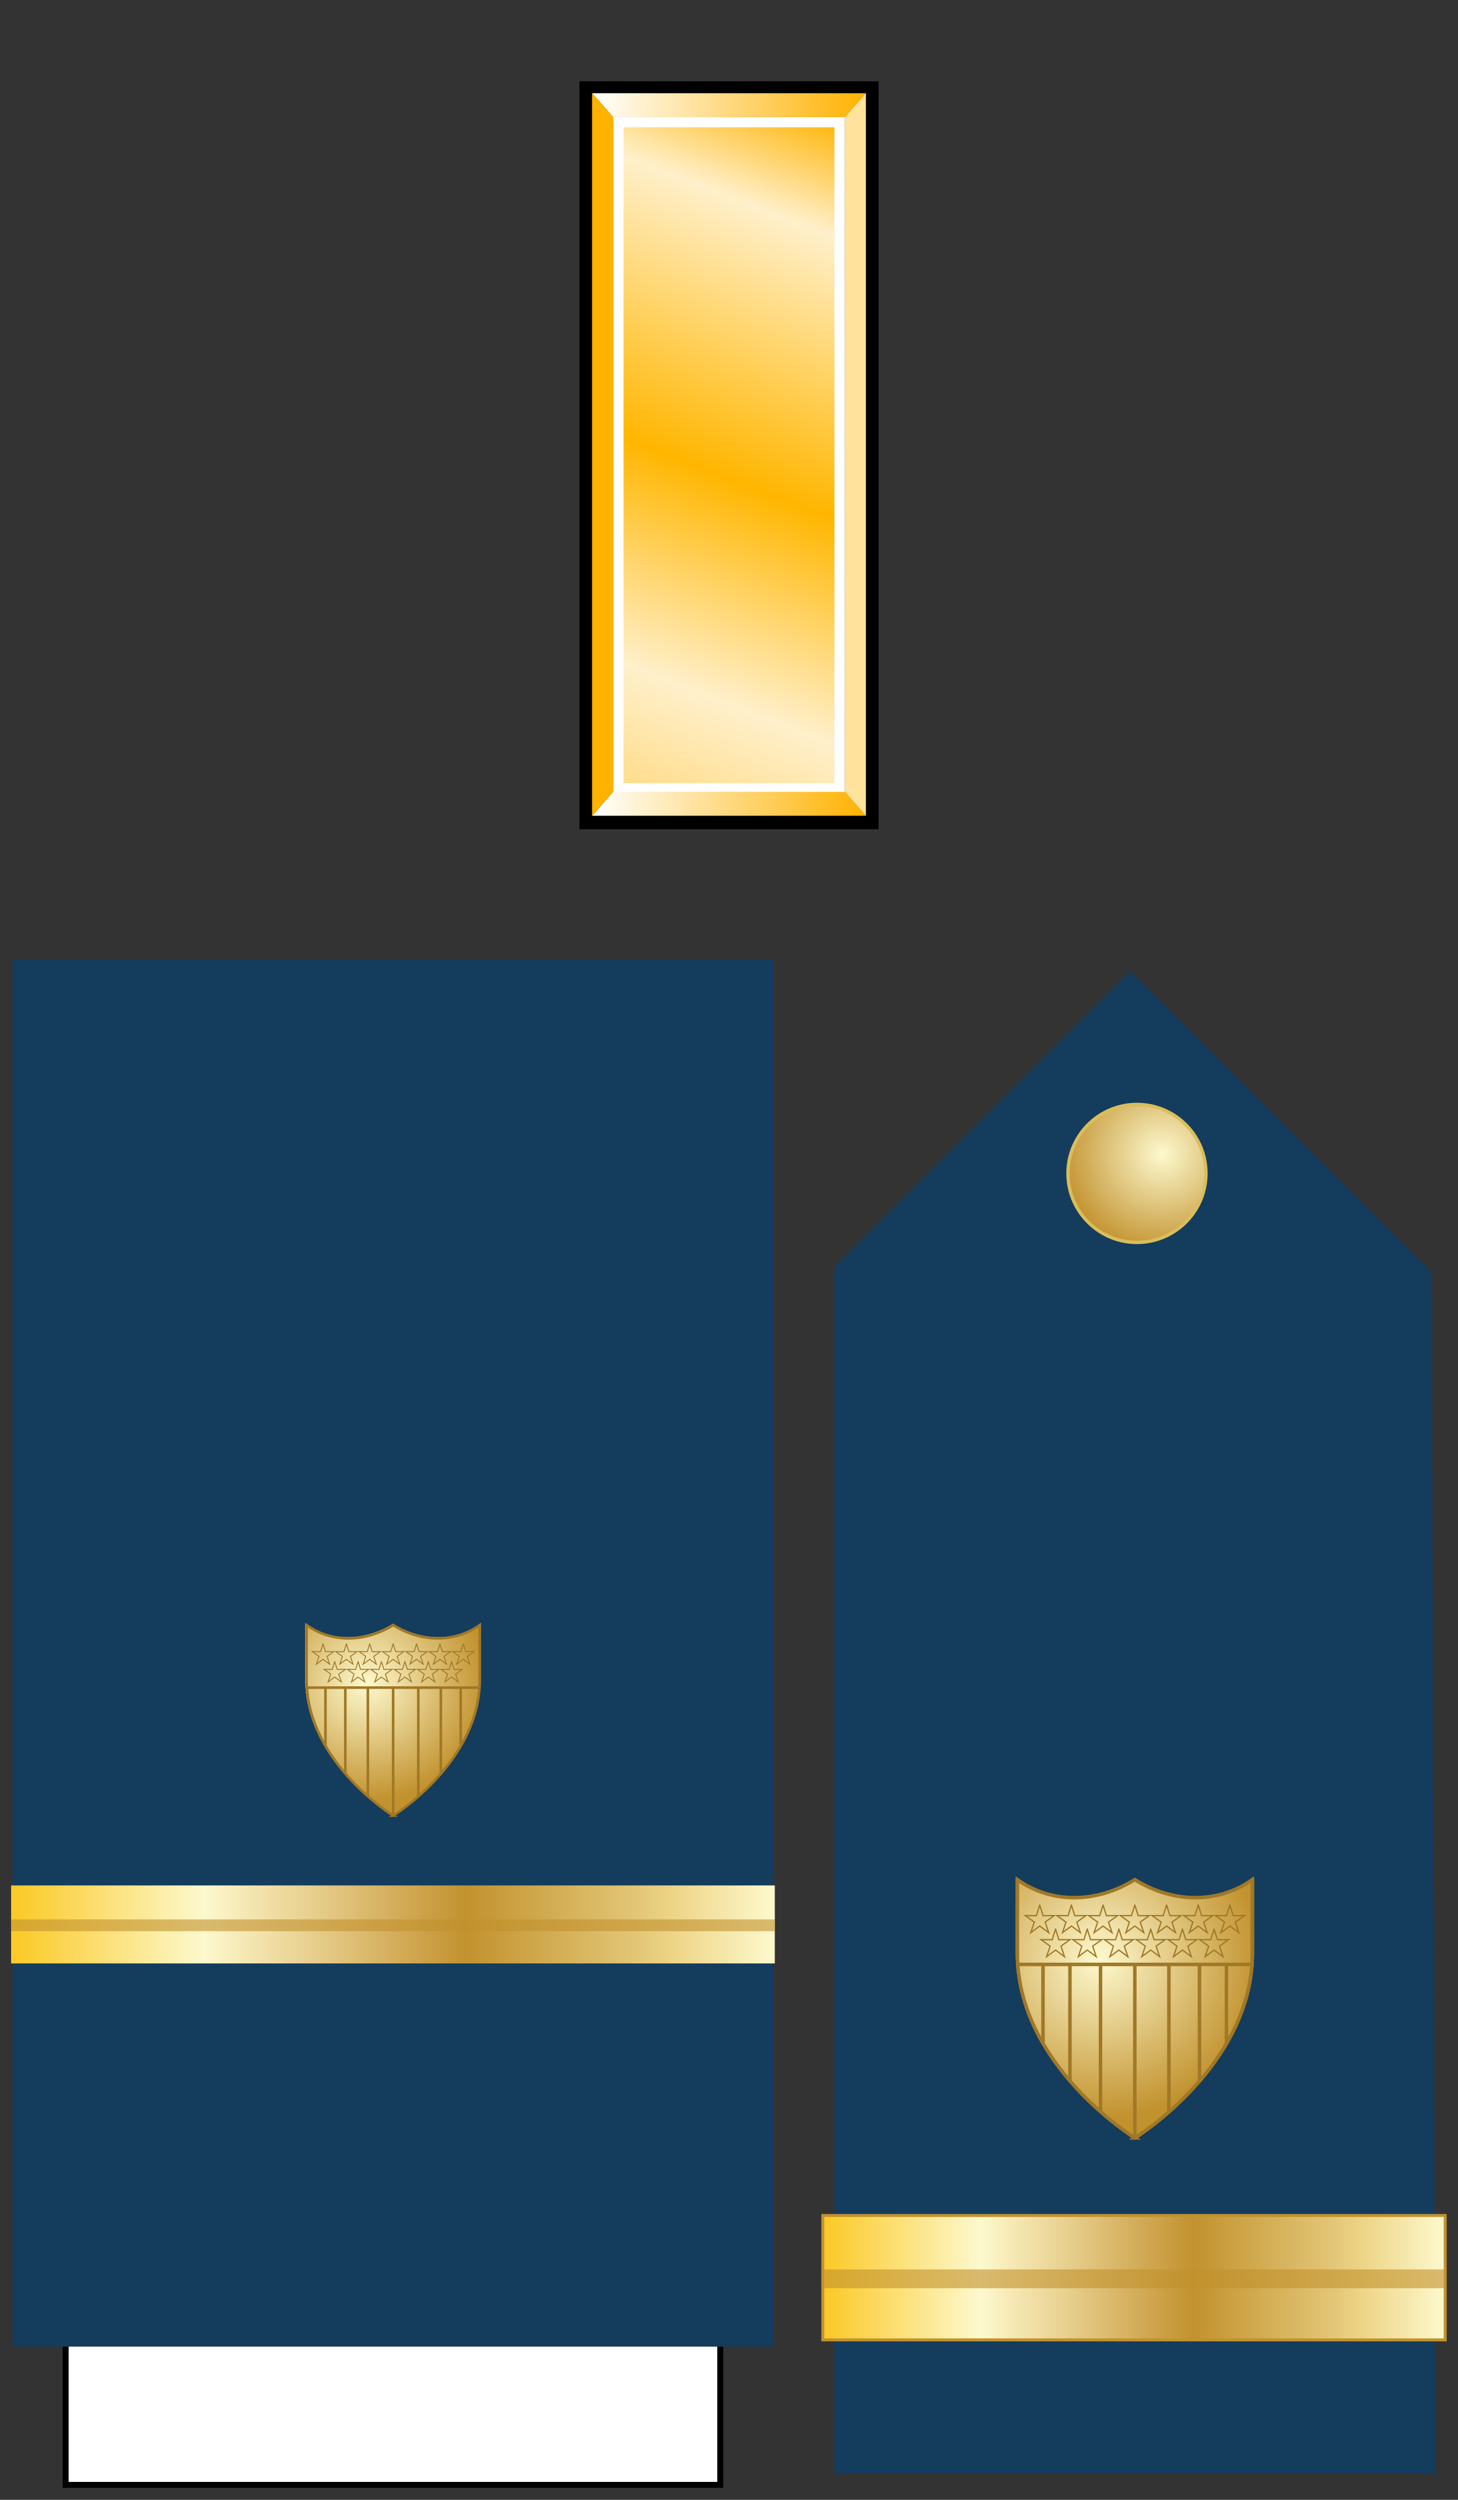
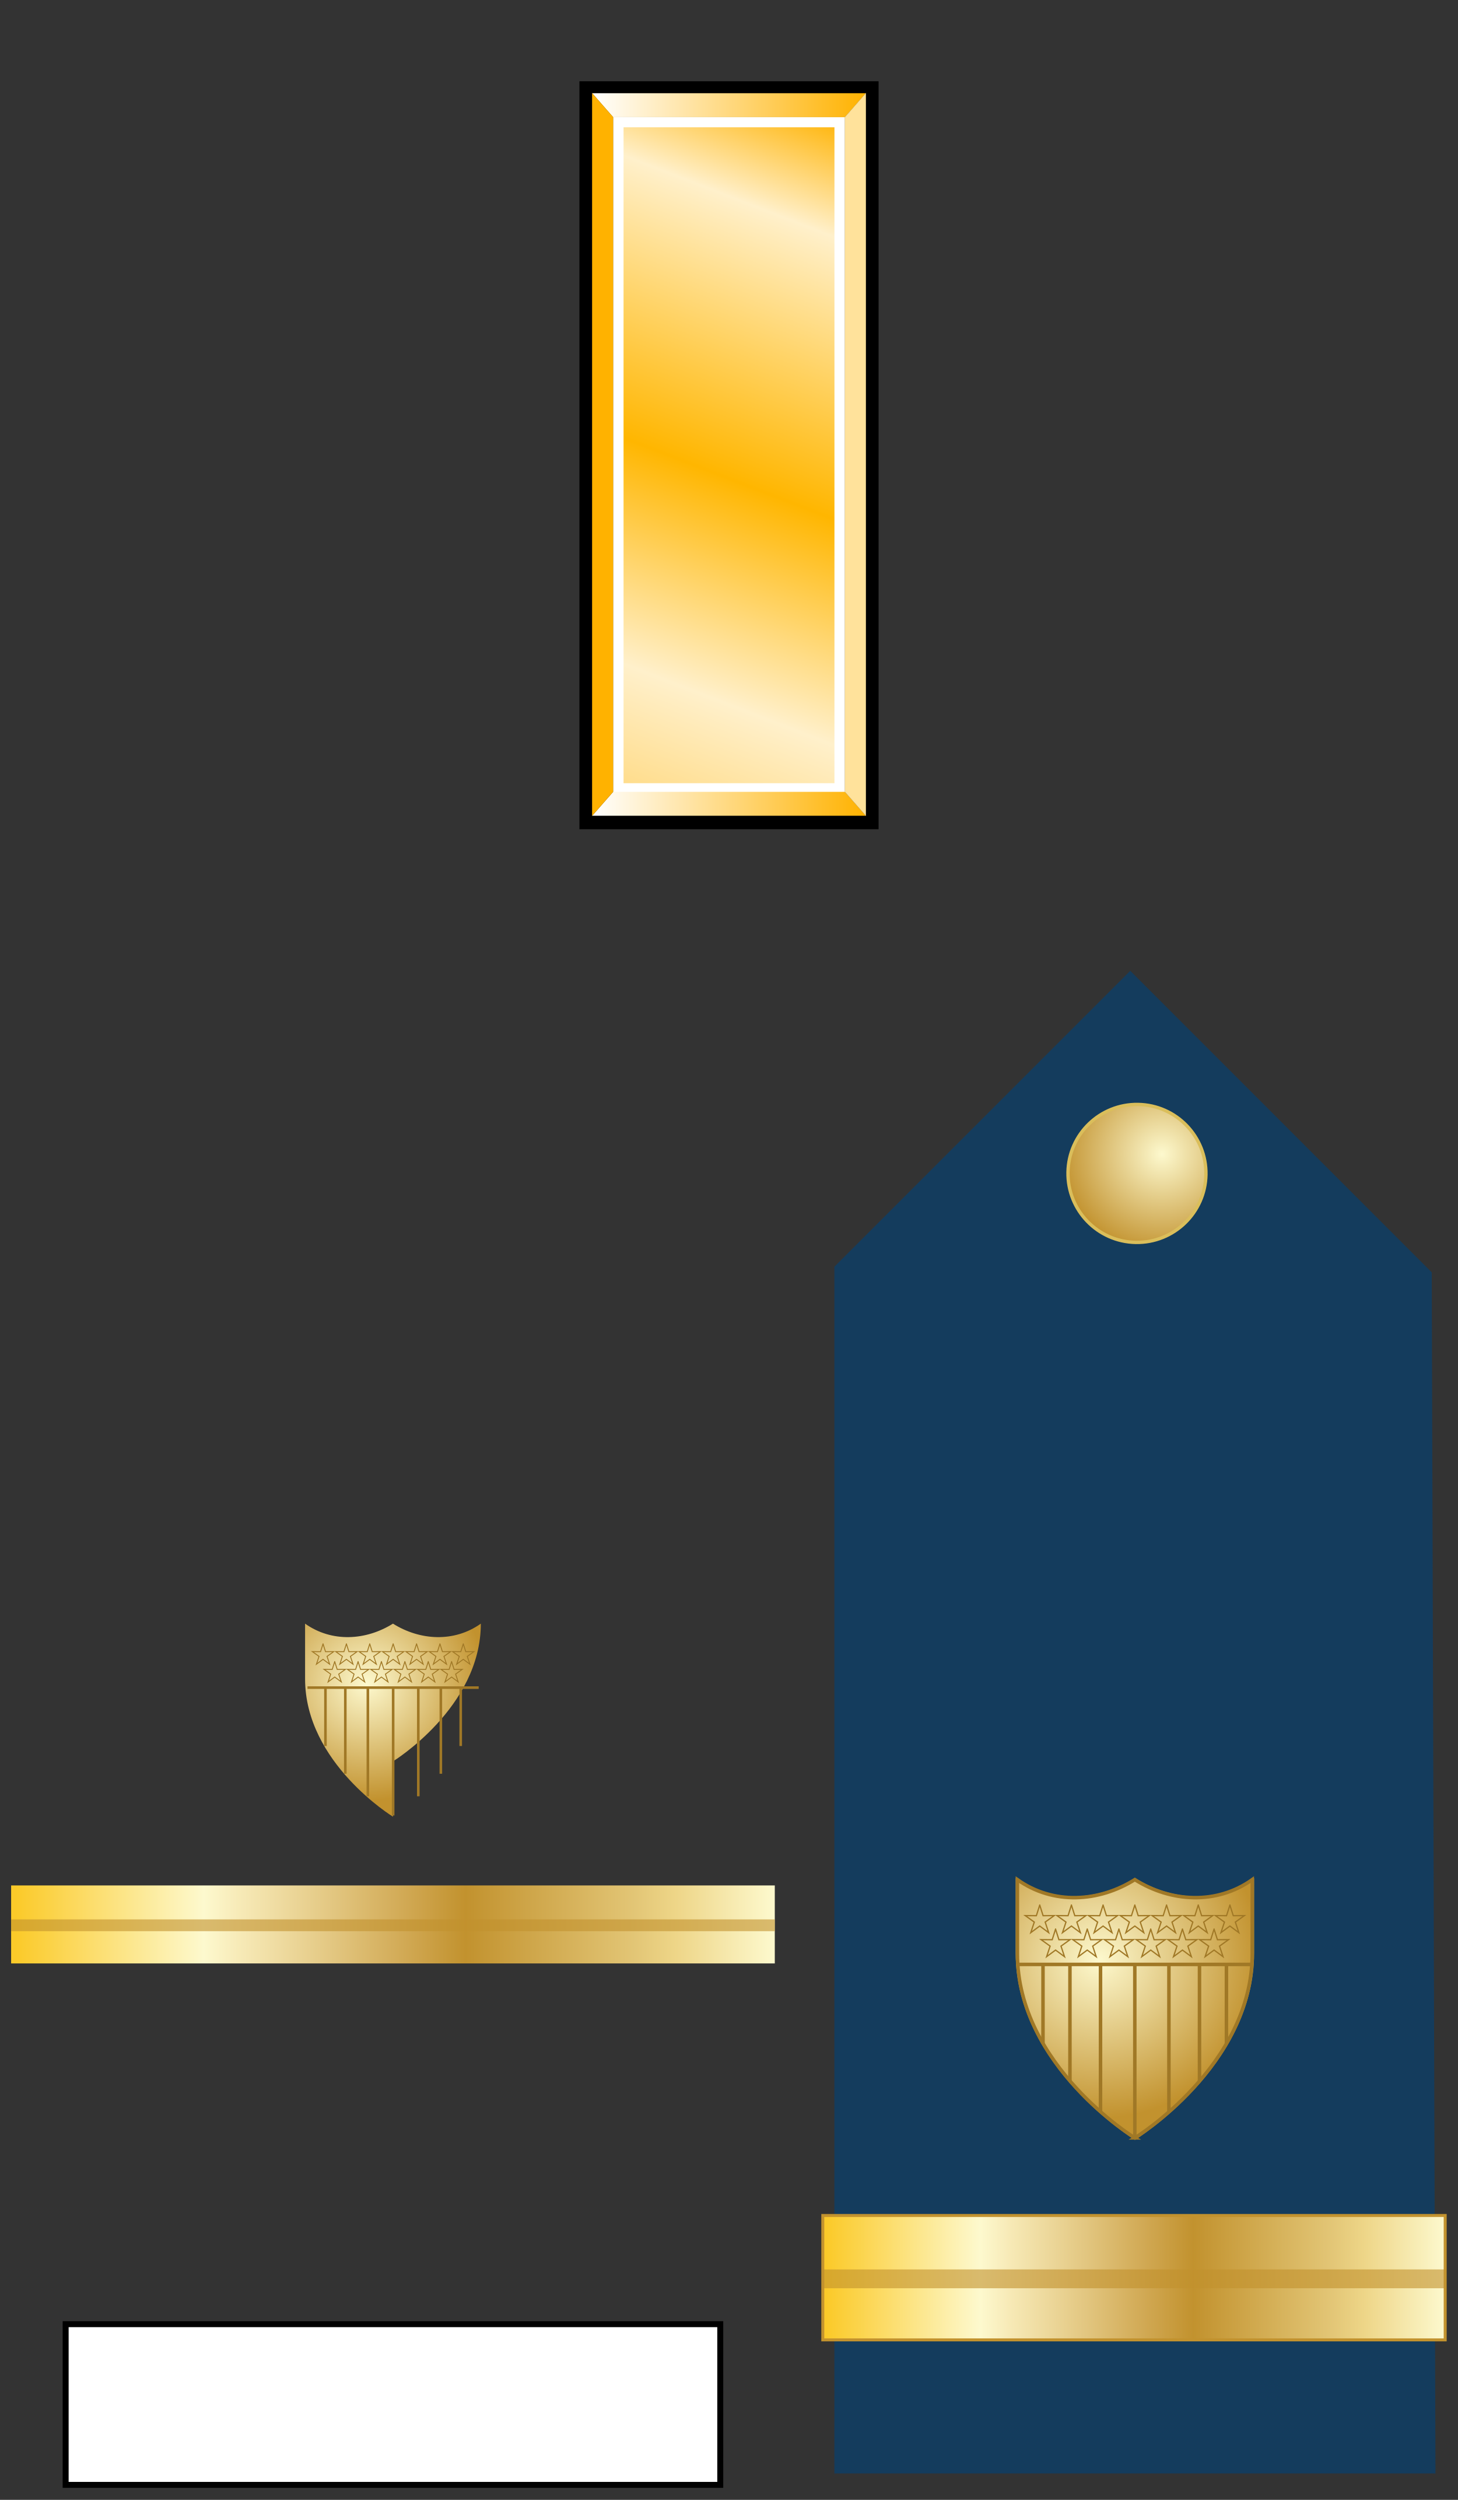
<svg xmlns="http://www.w3.org/2000/svg" xmlns:ns1="http://www.inkscape.org/namespaces/inkscape" xmlns:ns2="http://sodipodi.sourceforge.net/DTD/sodipodi-0.dtd" xmlns:ns3="http://ns.adobe.com/AdobeSVGViewerExtensions/3.0/" xmlns:xlink="http://www.w3.org/1999/xlink" version="1.1" width="245" height="420" id="svg2" ns1:version="0.48.4 r9939" ns2:docname="USCG_O1_insignia.svg">
  <rect width="100%" height="100%" fill="#333333" stroke="none" />
  <ns2:namedview pagecolor="#ffffff" bordercolor="#666666" borderopacity="1" objecttolerance="10" gridtolerance="10" guidetolerance="10" ns1:pageopacity="0" ns1:pageshadow="2" ns1:window-width="1920" ns1:window-height="1096" id="namedview96" showgrid="false" ns1:zoom="1.2856627" ns1:cx="155.89405" ns1:cy="217.12747" ns1:window-x="-8" ns1:window-y="-8" ns1:window-maximized="1" ns1:current-layer="svg2" />
  <defs id="defs4">
    <linearGradient id="linearGradient14224-31">
      <stop id="stop14226-72" style="stop-color:#fdf9ce;stop-opacity:1" offset="0" />
      <stop id="stop14228-0" style="stop-color:#c2922e;stop-opacity:1" offset="1" />
    </linearGradient>
    <linearGradient x1="-123.095" y1="-29.64" x2="4.731" y2="-29.64" id="SVGID_1_" gradientUnits="userSpaceOnUse" gradientTransform="matrix(1,0,0,-1,123.345,132.32)">
      <stop id="stop4274" style="stop-color:#fbca29;stop-opacity:1" offset="0.006" />
      <stop id="stop4276" style="stop-color:#fdf9ce;stop-opacity:1" offset="0.253" />
      <stop id="stop4278" style="stop-color:#f7eab7;stop-opacity:1" offset="0.299" />
      <stop id="stop4280" style="stop-color:#e8d08f;stop-opacity:1" offset="0.39" />
      <stop id="stop4282" style="stop-color:#d1a954;stop-opacity:1" offset="0.516" />
      <stop id="stop4284" style="stop-color:#c2922e;stop-opacity:1" offset="0.595" />
      <stop id="stop4286" style="stop-color:#e2c575;stop-opacity:1" offset="0.814" />
      <stop id="stop4288" style="stop-color:#eed688;stop-opacity:1" offset="0.871" />
      <stop id="stop4290" style="stop-color:#fdf9ce;stop-opacity:1" offset="1" />
      <ns3:midPointStop offset="0.006" style="stop-color:#FBCA29" />
      <ns3:midPointStop offset="0.5" style="stop-color:#FBCA29" />
      <ns3:midPointStop offset="0.253" style="stop-color:#FDF9CE" />
      <ns3:midPointStop offset="0.5" style="stop-color:#FDF9CE" />
      <ns3:midPointStop offset="0.299" style="stop-color:#F7EAB7" />
      <ns3:midPointStop offset="0.5" style="stop-color:#F7EAB7" />
      <ns3:midPointStop offset="0.39" style="stop-color:#E8D08F" />
      <ns3:midPointStop offset="0.5" style="stop-color:#E8D08F" />
      <ns3:midPointStop offset="0.516" style="stop-color:#D1A954" />
      <ns3:midPointStop offset="0.5" style="stop-color:#D1A954" />
      <ns3:midPointStop offset="0.596" style="stop-color:#C2922E" />
      <ns3:midPointStop offset="0.5" style="stop-color:#C2922E" />
      <ns3:midPointStop offset="0.814" style="stop-color:#E2C575" />
      <ns3:midPointStop offset="0.5" style="stop-color:#E2C575" />
      <ns3:midPointStop offset="0.871" style="stop-color:#EED688" />
      <ns3:midPointStop offset="0.5" style="stop-color:#EED688" />
      <ns3:midPointStop offset="1" style="stop-color:#FDF9CE" />
    </linearGradient>
    <linearGradient x1="-123.345" y1="-35.376" x2="4.481" y2="-35.376" id="linearGradient3577" xlink:href="#SVGID_37_" gradientUnits="userSpaceOnUse" gradientTransform="matrix(1,0,0,-1,123.345,132.32)" />
    <linearGradient id="linearGradient18015-5">
      <stop id="stop18017-6-8" style="stop-color:#ffb200;stop-opacity:1" offset="0" />
      <stop id="stop18019-8" style="stop-color:#ffffff;stop-opacity:1" offset="1" />
    </linearGradient>
    <linearGradient id="linearGradient15380-6-2">
      <stop id="stop15382-8-32" style="stop-color:#ffb200;stop-opacity:1" offset="0" />
      <stop id="stop15388-8-1" style="stop-color:#fff0cb;stop-opacity:1" offset="0.12" />
      <stop id="stop17140-5-22" style="stop-color:#ffb600;stop-opacity:1" offset="0.398" />
      <stop id="stop15390-1" style="stop-color:#fff0cb;stop-opacity:1" offset="0.62" />
      <stop id="stop15384-6" style="stop-color:#ffb200;stop-opacity:1" offset="1" />
    </linearGradient>
    <linearGradient x1="22.5" y1="1028.583" x2="251.783" y2="436.698" id="linearGradient3097" xlink:href="#linearGradient15380-6-2" gradientUnits="userSpaceOnUse" />
    <linearGradient x1="8.5" y1="569.362" x2="191.5" y2="569.362" id="linearGradient3099" xlink:href="#linearGradient18015-5" gradientUnits="userSpaceOnUse" />
    <linearGradient x1="8.5" y1="1036.362" x2="191.5" y2="1036.362" id="linearGradient3101" xlink:href="#linearGradient18015-5" gradientUnits="userSpaceOnUse" />
    <radialGradient cx="184.052" cy="205.958" r="23.751" fx="184.052" fy="205.958" id="radialGradient5028" xlink:href="#linearGradient14224-31" gradientUnits="userSpaceOnUse" gradientTransform="matrix(0.014,1.119,-1.154,0.014,418.433,120.486)" />
    <radialGradient cx="184.052" cy="205.958" r="23.751" fx="184.052" fy="205.958" id="radialGradient5030" xlink:href="#linearGradient14224-31" gradientUnits="userSpaceOnUse" gradientTransform="matrix(0.014,1.119,-1.154,0.014,418.433,120.486)" />
    <radialGradient cx="31.496" cy="36.151" r="36.111" fx="31.496" fy="36.151" id="radialGradient3085" xlink:href="#linearGradient14224-31" gradientUnits="userSpaceOnUse" gradientTransform="matrix(-0.005,0.47,-0.477,-0.005,212.644,179.264)" />
    <linearGradient x1="-123.095" y1="-29.64" x2="4.731" y2="-29.64" id="linearGradient3092" xlink:href="#SVGID_1_" gradientUnits="userSpaceOnUse" gradientTransform="matrix(0.818,0,0,-1.595,238.975,335.394)" />
    <radialGradient cx="184.052" cy="205.958" r="23.751" fx="184.052" fy="205.958" id="radialGradient3093" xlink:href="#linearGradient14224-31" gradientUnits="userSpaceOnUse" gradientTransform="matrix(0.014,1.119,-1.154,0.014,418.433,120.486)" />
    <radialGradient cx="184.052" cy="205.958" r="23.751" fx="184.052" fy="205.958" id="radialGradient3098" xlink:href="#linearGradient14224-31" gradientUnits="userSpaceOnUse" gradientTransform="matrix(0.01,0.825,-0.85,0.01,234.851,129.02)" />
    <radialGradient cx="31.496" cy="36.151" r="36.111" fx="31.496" fy="36.151" id="radialGradient3126" xlink:href="#linearGradient14224-31" gradientUnits="userSpaceOnUse" gradientTransform="matrix(-0.005,0.47,-0.477,-0.005,212.644,179.264)" />
    <radialGradient cx="184.052" cy="205.958" r="23.751" fx="184.052" fy="205.958" id="radialGradient3129" xlink:href="#linearGradient14224-31" gradientUnits="userSpaceOnUse" gradientTransform="matrix(0.014,1.119,-1.154,0.014,418.433,120.486)" />
    <radialGradient cx="184.052" cy="205.958" r="23.751" fx="184.052" fy="205.958" id="radialGradient3134" xlink:href="#linearGradient14224-31" gradientUnits="userSpaceOnUse" gradientTransform="matrix(0.014,1.119,-1.154,0.014,419.746,120.486)" />
    <radialGradient ns1:collect="always" xlink:href="#linearGradient14224-8" id="radialGradient3042" gradientUnits="userSpaceOnUse" gradientTransform="matrix(0.014,1.119,-1.154,0.014,281.776,-43.769)" cx="184.052" cy="205.958" fx="184.052" fy="205.958" r="23.751" />
    <linearGradient id="linearGradient14224-8">
      <stop id="stop14226-9" style="stop-color:#fef78d;stop-opacity:1" offset="0" />
      <stop id="stop14228-3" style="stop-color:#d9b711;stop-opacity:1" offset="1" />
    </linearGradient>
    <radialGradient ns1:collect="always" xlink:href="#linearGradient4301-4" id="radialGradient3045" gradientUnits="userSpaceOnUse" gradientTransform="matrix(-0.005,0.47,-0.477,-0.005,74.327,16.161)" cx="31.496" cy="36.151" fx="31.496" fy="36.151" r="36.111" />
    <linearGradient id="linearGradient4301-4">
      <stop id="stop4305-4" style="stop-color:#fcf7a4;stop-opacity:1" offset="0" />
      <stop id="stop4307-6" style="stop-color:#d9b710;stop-opacity:1" offset="1" />
    </linearGradient>
    <radialGradient ns1:collect="always" xlink:href="#linearGradient10094-1" id="radialGradient3049" gradientUnits="userSpaceOnUse" gradientTransform="matrix(-0.188,9.077,-14.152,-0.313,6734.565,-5979.917)" cx="699.897" cy="464.045" fx="699.897" fy="464.045" r="1.969" />
    <linearGradient id="linearGradient10094-1">
      <stop id="stop10096-9" style="stop-color:#fefaab;stop-opacity:1" offset="0" />
      <stop id="stop10098-8" style="stop-color:#fefaab;stop-opacity:0" offset="1" />
    </linearGradient>
    <linearGradient ns1:collect="always" xlink:href="#linearGradient8059-8" id="linearGradient3052" gradientUnits="userSpaceOnUse" gradientTransform="matrix(0,3.03,-2.933,0,1411.635,-1893.418)" x1="699.094" y1="453.684" x2="699.094" y2="471.614" />
    <linearGradient id="linearGradient8059-8">
      <stop id="stop8061-6" style="stop-color:#f5ea08;stop-opacity:1" offset="0" />
      <stop id="stop8063-0" style="stop-color:#d9b711;stop-opacity:1" offset="1" />
    </linearGradient>
    <radialGradient ns1:collect="always" xlink:href="#linearGradient10094-1" id="radialGradient3055" gradientUnits="userSpaceOnUse" gradientTransform="matrix(-0.188,9.077,-14.152,-0.313,6734.635,-5991.127)" cx="699.897" cy="464.045" fx="699.897" fy="464.045" r="1.969" />
    <linearGradient id="linearGradient3049">
      <stop id="stop3051" style="stop-color:#fefaab;stop-opacity:1" offset="0" />
      <stop id="stop3053" style="stop-color:#fefaab;stop-opacity:0" offset="1" />
    </linearGradient>
    <linearGradient ns1:collect="always" xlink:href="#linearGradient8059-8" id="linearGradient3058" gradientUnits="userSpaceOnUse" gradientTransform="matrix(0,3.03,-2.933,0,1411.705,-1904.618)" x1="699.094" y1="453.684" x2="699.094" y2="471.614" />
    <linearGradient id="linearGradient3056">
      <stop id="stop3058" style="stop-color:#f5ea08;stop-opacity:1" offset="0" />
      <stop id="stop3060" style="stop-color:#d9b711;stop-opacity:1" offset="1" />
    </linearGradient>
    <radialGradient ns1:collect="always" xlink:href="#linearGradient14224-31" id="radialGradient3161" gradientUnits="userSpaceOnUse" gradientTransform="matrix(0.01,0.825,-0.85,0.01,234.851,129.02)" cx="184.052" cy="205.958" fx="184.052" fy="205.958" r="23.751" />
    <linearGradient x1="-123.345" y1="-35.376" x2="4.481" y2="-35.376" id="SVGID_37_" gradientUnits="userSpaceOnUse" gradientTransform="matrix(1,0,0,-1,123.345,132.32)">
      <stop id="stop790" style="stop-color:#fbca29;stop-opacity:1" offset="0.006" />
      <stop id="stop792" style="stop-color:#fdf9ce;stop-opacity:1" offset="0.253" />
      <stop id="stop794" style="stop-color:#f7eab7;stop-opacity:1" offset="0.299" />
      <stop id="stop796" style="stop-color:#e8d08f;stop-opacity:1" offset="0.39" />
      <stop id="stop798" style="stop-color:#d1a954;stop-opacity:1" offset="0.516" />
      <stop id="stop800" style="stop-color:#c2922e;stop-opacity:1" offset="0.595" />
      <stop id="stop802" style="stop-color:#e2c575;stop-opacity:1" offset="0.814" />
      <stop id="stop804" style="stop-color:#eed688;stop-opacity:1" offset="0.871" />
      <stop id="stop806" style="stop-color:#fdf9ce;stop-opacity:1" offset="1" />
      <ns3:midPointStop style="stop-color:#FBCA29" offset="0.006" />
      <ns3:midPointStop style="stop-color:#FBCA29" offset="0.5" />
      <ns3:midPointStop style="stop-color:#FDF9CE" offset="0.253" />
      <ns3:midPointStop style="stop-color:#FDF9CE" offset="0.5" />
      <ns3:midPointStop style="stop-color:#F7EAB7" offset="0.299" />
      <ns3:midPointStop style="stop-color:#F7EAB7" offset="0.5" />
      <ns3:midPointStop style="stop-color:#E8D08F" offset="0.39" />
      <ns3:midPointStop style="stop-color:#E8D08F" offset="0.5" />
      <ns3:midPointStop style="stop-color:#D1A954" offset="0.516" />
      <ns3:midPointStop style="stop-color:#D1A954" offset="0.5" />
      <ns3:midPointStop style="stop-color:#C2922E" offset="0.596" />
      <ns3:midPointStop style="stop-color:#C2922E" offset="0.5" />
      <ns3:midPointStop style="stop-color:#E2C575" offset="0.814" />
      <ns3:midPointStop style="stop-color:#E2C575" offset="0.5" />
      <ns3:midPointStop style="stop-color:#EED688" offset="0.871" />
      <ns3:midPointStop style="stop-color:#EED688" offset="0.5" />
      <ns3:midPointStop style="stop-color:#FDF9CE" offset="1" />
    </linearGradient>
    <linearGradient ns1:collect="always" xlink:href="#SVGID_37_" id="linearGradient3192" gradientUnits="userSpaceOnUse" gradientTransform="matrix(1.004,0,0,-1,125.696,287.95)" x1="-123.345" y1="-35.376" x2="4.481" y2="-35.376" />
    <radialGradient ns1:collect="always" xlink:href="#linearGradient14224-31" id="radialGradient3243" gradientUnits="userSpaceOnUse" gradientTransform="matrix(0.014,1.119,-1.154,0.014,419.746,120.486)" cx="184.052" cy="205.958" fx="184.052" fy="205.958" r="23.751" />
    <radialGradient ns1:collect="always" xlink:href="#linearGradient14224-31" id="radialGradient3249" gradientUnits="userSpaceOnUse" gradientTransform="matrix(-0.005,0.47,-0.477,-0.005,212.644,179.264)" cx="31.496" cy="36.151" fx="31.496" fy="36.151" r="36.111" />
    <linearGradient ns1:collect="always" xlink:href="#SVGID_1_" id="linearGradient3252" gradientUnits="userSpaceOnUse" gradientTransform="matrix(0.818,0,0,-1.595,238.975,335.394)" x1="-123.095" y1="-29.64" x2="4.731" y2="-29.64" />
    <linearGradient ns1:collect="always" xlink:href="#SVGID_1_" id="linearGradient3256" gradientUnits="userSpaceOnUse" gradientTransform="matrix(0.818,0,0,-1.595,238.975,335.394)" x1="-123.095" y1="-29.64" x2="4.731" y2="-29.64" />
    <linearGradient ns1:collect="always" xlink:href="#linearGradient15380-6-2" id="linearGradient3153" gradientUnits="userSpaceOnUse" x1="22.5" y1="1028.583" x2="251.783" y2="436.698" />
    <linearGradient ns1:collect="always" xlink:href="#linearGradient18015-5" id="linearGradient3155" gradientUnits="userSpaceOnUse" x1="8.5" y1="569.362" x2="191.5" y2="569.362" />
    <linearGradient ns1:collect="always" xlink:href="#linearGradient18015-5" id="linearGradient3157" gradientUnits="userSpaceOnUse" x1="8.5" y1="1036.362" x2="191.5" y2="1036.362" />
    <radialGradient ns1:collect="always" xlink:href="#linearGradient14224-31" id="radialGradient3159" gradientUnits="userSpaceOnUse" gradientTransform="matrix(-0.005,0.47,-0.477,-0.005,212.644,179.264)" cx="31.496" cy="36.151" fx="31.496" fy="36.151" r="36.111" />
    <linearGradient ns1:collect="always" xlink:href="#SVGID_1_" id="linearGradient3161" gradientUnits="userSpaceOnUse" gradientTransform="matrix(0.818,0,0,-1.595,238.975,335.394)" x1="-123.095" y1="-29.64" x2="4.731" y2="-29.64" />
    <radialGradient ns1:collect="always" xlink:href="#linearGradient14224-31" id="radialGradient3163" gradientUnits="userSpaceOnUse" gradientTransform="matrix(0.014,1.119,-1.154,0.014,419.746,120.486)" cx="184.052" cy="205.958" fx="184.052" fy="205.958" r="23.751" />
    <linearGradient ns1:collect="always" xlink:href="#SVGID_37_" id="linearGradient3165" gradientUnits="userSpaceOnUse" gradientTransform="matrix(1.004,0,0,-1,125.696,287.95)" x1="-123.345" y1="-35.376" x2="4.481" y2="-35.376" />
    <radialGradient ns1:collect="always" xlink:href="#linearGradient14224-31" id="radialGradient3167" gradientUnits="userSpaceOnUse" gradientTransform="matrix(0.01,0.825,-0.85,0.01,234.851,129.02)" cx="184.052" cy="205.958" fx="184.052" fy="205.958" r="23.751" />
    <radialGradient ns1:collect="always" xlink:href="#linearGradient14224-31" id="radialGradient3188" gradientUnits="userSpaceOnUse" gradientTransform="matrix(0.01,0.825,-0.85,0.01,234.851,129.02)" cx="184.052" cy="205.958" fx="184.052" fy="205.958" r="23.751" />
    <linearGradient ns1:collect="always" xlink:href="#SVGID_37_" id="linearGradient3193" gradientUnits="userSpaceOnUse" gradientTransform="matrix(1.004,0,0,-1,125.696,287.95)" x1="-123.345" y1="-35.376" x2="4.481" y2="-35.376" />
    <radialGradient ns1:collect="always" xlink:href="#linearGradient14224-31" id="radialGradient3198" gradientUnits="userSpaceOnUse" gradientTransform="matrix(0.014,1.119,-1.154,0.014,419.746,120.486)" cx="184.052" cy="205.958" fx="184.052" fy="205.958" r="23.751" />
    <linearGradient ns1:collect="always" xlink:href="#SVGID_1_" id="linearGradient3202" gradientUnits="userSpaceOnUse" gradientTransform="matrix(0.818,0,0,-1.595,238.975,335.394)" x1="-123.095" y1="-29.64" x2="4.731" y2="-29.64" />
    <radialGradient ns1:collect="always" xlink:href="#linearGradient14224-31" id="radialGradient3205" gradientUnits="userSpaceOnUse" gradientTransform="matrix(-0.005,0.47,-0.477,-0.005,212.644,179.264)" cx="31.496" cy="36.151" fx="31.496" fy="36.151" r="36.111" />
    <linearGradient ns1:collect="always" xlink:href="#linearGradient15380-6-2" id="linearGradient3231" gradientUnits="userSpaceOnUse" x1="22.5" y1="1028.583" x2="251.783" y2="436.698" />
    <linearGradient ns1:collect="always" xlink:href="#linearGradient18015-5" id="linearGradient3233" gradientUnits="userSpaceOnUse" x1="8.5" y1="569.362" x2="191.5" y2="569.362" />
    <linearGradient ns1:collect="always" xlink:href="#linearGradient18015-5" id="linearGradient3235" gradientUnits="userSpaceOnUse" x1="8.5" y1="1036.362" x2="191.5" y2="1036.362" />
    <linearGradient ns1:collect="always" xlink:href="#linearGradient18015-5" id="linearGradient3240" gradientUnits="userSpaceOnUse" x1="8.5" y1="1036.362" x2="191.5" y2="1036.362" gradientTransform="matrix(-0.251,0,0,-0.251,147.634,278.155)" />
    <linearGradient ns1:collect="always" xlink:href="#linearGradient18015-5" id="linearGradient3243" gradientUnits="userSpaceOnUse" x1="8.5" y1="569.362" x2="191.5" y2="569.362" gradientTransform="matrix(-0.251,0,0,-0.251,147.634,278.155)" />
    <linearGradient ns1:collect="always" xlink:href="#linearGradient15380-6-2" id="linearGradient3246" gradientUnits="userSpaceOnUse" x1="22.5" y1="1028.583" x2="251.783" y2="436.698" gradientTransform="matrix(0.251,0,0,0.251,-147.634,-278.155)" />
  </defs>
  <g transform="matrix(-2.542,0,0,2.542,1002.336,-855.158)" id="g7063" />
  <g transform="matrix(0.199,0,0,0.199,-192.004,306.425)" id="layer1-4" />
  <g transform="matrix(0.199,0,0,0.199,-389.619,317.854)" id="g2766-3" />
  <g transform="matrix(0.199,0,0,0.199,-192.077,306.492)" id="layer2-6" />
  <g transform="matrix(-0.199,0,0,0.199,-72.972,306.425)" id="g4542-5" />
  <g transform="matrix(-0.199,0,0,0.199,124.643,317.854)" id="g4544-4" />
  <g transform="matrix(-0.199,0,0,0.199,-72.899,306.492)" id="g4546-2" />
  <g transform="matrix(0.199,0,0,0.199,-6.819,140.546)" id="layer1-4-9" />
  <g transform="matrix(0.199,0,0,0.199,-204.434,151.975)" id="g2766-3-4" />
  <g transform="matrix(0.199,0,0,0.199,-6.892,140.613)" id="layer2-6-1" />
  <g transform="matrix(-0.199,0,0,0.199,112.213,140.546)" id="g4542-5-3" />
  <g transform="matrix(-0.199,0,0,0.199,309.828,151.975)" id="g4544-4-7" />
  <g transform="matrix(-0.199,0,0,0.199,112.286,140.613)" id="g4546-2-8" />
  <g transform="matrix(0.199,0,0,0.199,-6.519,140.546)" id="layer1-4-1" />
  <g transform="matrix(0.199,0,0,0.199,-204.133,151.975)" id="g2766-3-3" />
  <g transform="matrix(0.199,0,0,0.199,-6.592,140.613)" id="layer2-6-7" />
  <g transform="matrix(-0.199,0,0,0.199,112.514,140.546)" id="g4542-5-8" />
  <g transform="matrix(-0.199,0,0,0.199,310.129,151.975)" id="g4544-4-8" />
  <g transform="matrix(-0.199,0,0,0.199,112.587,140.613)" id="g4546-2-3" />
  <g transform="matrix(0.139,0,0,0.139,-231.909,210.399)" id="layer1-8" />
  <g transform="matrix(0.139,0,0,0.139,-370.363,218.407)" id="g2766" />
  <g transform="matrix(0.139,0,0,0.139,-231.96,210.446)" id="layer2" />
  <g transform="matrix(-0.139,0,0,0.139,-148.513,210.399)" id="g4542" />
  <g transform="matrix(-0.139,0,0,0.139,-10.059,218.407)" id="g4544" />
  <g transform="matrix(-0.139,0,0,0.139,-148.461,210.446)" id="g4546" />
  <rect style="fill:#000000;fill-opacity:1;fill-rule:evenodd;stroke:none" id="rect3968-8" y="-139.322" x="-147.635" height="125.672" width="50.269" transform="scale(-1,-1)" />
  <rect style="fill:url(#linearGradient3246);fill-opacity:1;fill-rule:evenodd;stroke:#ffffff;stroke-width:1.759;stroke-linecap:square;stroke-linejoin:miter;stroke-miterlimit:4;stroke-opacity:1;stroke-dasharray:none;stroke-dashoffset:0" id="rect3970-0" y="-132.466" x="-141.1" height="111.959" width="37.199" transform="scale(-1,-1)" />
  <path style="fill:url(#linearGradient3243);fill-opacity:1;fill-rule:evenodd;stroke:none" id="path9214-6" d="m 141.979,133.038 3.519,4.021 -45.996,0 3.519,-4.021 38.958,0 z" ns1:connector-curvature="0" />
  <path style="fill:url(#linearGradient3240);fill-opacity:1;fill-rule:evenodd;stroke:none" id="use13597-5" d="m 145.498,15.661 -3.519,4.022 -38.958,0 -3.519,-4.022 45.996,0 z" ns1:connector-curvature="0" />
  <path style="fill:#ffb200;fill-opacity:1;fill-rule:evenodd;stroke:#ffb200;stroke-width:0.025;stroke-linecap:butt;stroke-linejoin:miter;stroke-miterlimit:4;stroke-opacity:1;stroke-dasharray:none" id="use13601-7" d="m 99.502,15.658 3.519,4.022 0,113.356 -3.519,4.022 0,-121.399 z" ns1:connector-curvature="0" />
  <path style="fill:#ffe29b;fill-opacity:1;fill-rule:evenodd;stroke:#ffe29b;stroke-width:0.025;stroke-linecap:butt;stroke-linejoin:miter;stroke-miterlimit:4;stroke-opacity:1;stroke-dasharray:none" id="use14485-3" d="m 145.498,137.057 -3.519,-4.022 0,-113.356 3.519,-4.022 0,121.399 z" ns1:connector-curvature="0" />
  <path ns1:connector-curvature="0" style="fill:#143c5d;fill-opacity:1;fill-rule:evenodd;stroke:none" id="path8069" d="m 241.213,415.563 -101.004,0 0,-202.742 49.716,-49.716 50.663,50.663 0.625,201.795 z" />
  <path ns1:connector-curvature="0" style="fill:url(#radialGradient3205);fill-opacity:1;stroke:#dabe5b;stroke-width:0.559;stroke-linecap:round;stroke-linejoin:miter;stroke-miterlimit:4;stroke-opacity:1;stroke-dashoffset:0" id="path3128" d="m 191.257,185.557 c 6.398,0.112 11.5,5.396 11.388,11.794 -0.112,6.398 -5.396,11.5 -11.794,11.388 -6.398,-0.112 -11.5,-5.396 -11.388,-11.794 0.112,-6.387 5.374,-11.482 11.761,-11.389" />
  <rect width="104.586" height="20.904" x="138.26" y="372.224" id="rect8563" style="fill:url(#linearGradient3202);stroke:#c2922e;stroke-width:0.5;stroke-miterlimit:4;stroke-dasharray:none" />
  <polygon points="0.25,163.094 128.075,163.094 128.075,161.111 0.25,161.111 " transform="matrix(0.818,0,0,1.595,138.055,124.317)" id="polygon8565" style="opacity:0.6;fill:#c1912d" />
  <path ns1:connector-curvature="0" style="fill:url(#radialGradient3198);fill-opacity:1;fill-rule:evenodd;stroke:none" id="path2855-1-8" d="m 190.711,359.535 c 0,0 -20.032,-12.256 -20.032,-31.393 l -4.8e-4,-12.606 c 6.102,4.329 13.882,3.853 20.032,-10e-4 6.151,3.855 13.93,4.33 20.032,10e-4 l -4.9e-4,12.606 c 0,19.137 -20.032,31.393 -20.032,31.393 z" />
  <rect style="fill:#ffffff;stroke:#000000" id="rect4267" y="390.487" x="11.031" height="27" width="110" />
-   <rect style="fill:#143c5d;fill-opacity:1" id="rect4269" y="161.118" x="2.118" height="233.139" width="127.825" />
  <rect width="128.326" height="13.104" x="1.869" y="316.775" id="rect808" style="fill:url(#linearGradient3193)" />
  <polygon points="0,166.848 0,168.83 127.825,168.83 127.825,166.848 " id="polygon810" style="opacity:0.6;fill:#c1912d" transform="matrix(1.004,0,0,1,1.869,155.63)" />
-   <path ns1:connector-curvature="0" style="fill:url(#radialGradient3188);fill-opacity:1;fill-rule:evenodd;stroke:none" id="path4871" d="m 66.031,305.223 c 0,0 -14.765,-9.034 -14.765,-23.14 l -3.54e-4,-9.292 c 4.498,3.191 10.232,2.84 14.766,-7.3e-4 4.534,2.841 10.268,3.192 14.766,7.3e-4 l -3.61e-4,9.292 c 0,14.106 -14.765,23.14 -14.765,23.14 z" />
+   <path ns1:connector-curvature="0" style="fill:url(#radialGradient3188);fill-opacity:1;fill-rule:evenodd;stroke:none" id="path4871" d="m 66.031,305.223 c 0,0 -14.765,-9.034 -14.765,-23.14 l -3.54e-4,-9.292 c 4.498,3.191 10.232,2.84 14.766,-7.3e-4 4.534,2.841 10.268,3.192 14.766,7.3e-4 c 0,14.106 -14.765,23.14 -14.765,23.14 z" />
  <g id="g4039" style="stroke:#a07826;stroke-opacity:1" transform="matrix(1.017,0,0,1.018,58.737,244.549)">
    <path ns2:nodetypes="ccccccc" d="m 129.75,112.611 c 0,0 19.405,-11.873 19.405,-30.411 l 4.7e-4,-12.211 c -5.911,4.194 -13.447,3.733 -19.405,-9.7e-4 -5.958,3.734 -13.494,4.195 -19.405,9.7e-4 l 4.7e-4,12.211 c 0,18.538 19.405,30.411 19.405,30.411 z" style="fill:none;stroke:#a07826;stroke-width:0.579;stroke-linecap:butt;stroke-linejoin:miter;stroke-miterlimit:4;stroke-opacity:1;stroke-dasharray:none" id="path2855-5" ns1:connector-curvature="0" />
    <path d="m 145.46,74.187 -0.555,1.754 -1.84,-0.014 1.497,1.07 -0.582,1.745 1.48,-1.093 1.48,1.093 -0.582,-1.745 1.497,-1.07 -1.84,0.014 -0.555,-1.754 z m -5.228,-2.1e-4 -0.555,1.754 -1.84,-0.014 1.497,1.07 -0.582,1.745 1.48,-1.093 1.48,1.093 -0.582,-1.745 1.497,-1.07 -1.84,0.014 -0.555,-1.754 z m -5.237,0 -0.555,1.754 -1.84,-0.014 1.497,1.07 -0.582,1.745 1.48,-1.093 1.48,1.093 -0.582,-1.745 1.497,-1.07 -1.84,0.014 -0.555,-1.754 z m -5.245,0 -0.555,1.754 -1.84,-0.014 1.497,1.07 -0.582,1.745 1.48,-1.093 1.48,1.093 -0.582,-1.745 1.497,-1.07 -1.84,0.014 -0.555,-1.754 z m -5.247,2.1e-4 -0.555,1.754 -1.84,-0.014 1.497,1.07 -0.582,1.745 1.48,-1.093 1.48,1.093 -0.582,-1.745 1.497,-1.07 -1.84,0.014 -0.555,-1.754 z m -5.228,-2.1e-4 -0.555,1.754 -1.84,-0.014 1.497,1.07 -0.582,1.745 1.48,-1.093 1.48,1.093 -0.582,-1.745 1.497,-1.07 -1.84,0.014 -0.555,-1.754 z m -5.237,0 -0.555,1.754 -1.84,-0.014 1.497,1.07 -0.582,1.745 1.48,-1.093 1.48,1.093 -0.582,-1.745 1.497,-1.07 -1.84,0.014 -0.555,-1.754 z m 28.807,3.967 -0.555,1.754 -1.84,-0.014 1.497,1.07 -0.582,1.745 1.48,-1.093 1.48,1.093 -0.582,-1.745 1.497,-1.07 -1.84,0.014 -0.555,-1.754 z m -5.228,-2.1e-4 -0.555,1.754 -1.84,-0.014 1.497,1.07 -0.582,1.745 1.48,-1.093 1.48,1.093 -0.582,-1.745 1.497,-1.07 -1.84,0.014 -0.555,-1.754 z m -5.237,0 -0.555,1.754 -1.84,-0.014 1.497,1.07 -0.582,1.745 1.48,-1.093 1.48,1.093 -0.582,-1.745 1.497,-1.07 -1.84,0.014 -0.555,-1.754 z m -5.261,2.1e-4 -0.555,1.754 -1.84,-0.014 1.497,1.07 -0.582,1.745 1.48,-1.093 1.48,1.093 -0.582,-1.745 1.497,-1.07 -1.84,0.014 -0.555,-1.754 z m -5.228,-2.1e-4 -0.555,1.754 -1.84,-0.014 1.497,1.07 -0.582,1.745 1.48,-1.093 1.48,1.093 -0.582,-1.745 1.497,-1.07 -1.84,0.014 -0.555,-1.754 z m -5.237,0 -0.555,1.754 -1.84,-0.014 1.497,1.07 -0.582,1.745 1.48,-1.093 1.48,1.093 -0.582,-1.745 1.497,-1.07 -1.84,0.014 -0.555,-1.754 z" style="fill:none;stroke:#a07826;stroke-width:0.208;stroke-miterlimit:4;stroke-opacity:1" id="path3305-1" ns1:connector-curvature="0" />
    <path ns2:nodetypes="cccccccccccccccc" d="m 148.913,83.984 -38.358,0 m 34.333,0.282 0,12.782 m -4.452,-12.796 0,19 m -5.052,-18.99 0,24.032 m -20.806,-24.027 0,12.782 m 4.452,-12.797 0,19 m 5.052,-18.99 0,24.032 m 5.667,-24.043 0,28.335" style="fill:none;stroke:#a07826;stroke-width:0.579;stroke-linecap:butt;stroke-linejoin:miter;stroke-miterlimit:4;stroke-opacity:1;stroke-dasharray:none" id="path3221-7" ns1:connector-curvature="0" />
  </g>
  <g id="g4039-8" style="stroke:#a07826;stroke-opacity:1" transform="matrix(0.75,0,0,0.751,-31.247,220.467)">
-     <path ns2:nodetypes="ccccccc" d="m 129.75,112.611 c 0,0 19.405,-11.873 19.405,-30.411 l 4.7e-4,-12.211 c -5.911,4.194 -13.447,3.733 -19.405,-9.7e-4 -5.958,3.734 -13.494,4.195 -19.405,9.7e-4 l 4.7e-4,12.211 c 0,18.538 19.405,30.411 19.405,30.411 z" style="fill:none;stroke:#a07826;stroke-width:0.579;stroke-linecap:butt;stroke-linejoin:miter;stroke-miterlimit:4;stroke-opacity:1;stroke-dasharray:none" id="path2855-5-2" ns1:connector-curvature="0" />
    <path d="m 145.46,74.187 -0.555,1.754 -1.84,-0.014 1.497,1.07 -0.582,1.745 1.48,-1.093 1.48,1.093 -0.582,-1.745 1.497,-1.07 -1.84,0.014 -0.555,-1.754 z m -5.228,-2.1e-4 -0.555,1.754 -1.84,-0.014 1.497,1.07 -0.582,1.745 1.48,-1.093 1.48,1.093 -0.582,-1.745 1.497,-1.07 -1.84,0.014 -0.555,-1.754 z m -5.237,0 -0.555,1.754 -1.84,-0.014 1.497,1.07 -0.582,1.745 1.48,-1.093 1.48,1.093 -0.582,-1.745 1.497,-1.07 -1.84,0.014 -0.555,-1.754 z m -5.245,0 -0.555,1.754 -1.84,-0.014 1.497,1.07 -0.582,1.745 1.48,-1.093 1.48,1.093 -0.582,-1.745 1.497,-1.07 -1.84,0.014 -0.555,-1.754 z m -5.247,2.1e-4 -0.555,1.754 -1.84,-0.014 1.497,1.07 -0.582,1.745 1.48,-1.093 1.48,1.093 -0.582,-1.745 1.497,-1.07 -1.84,0.014 -0.555,-1.754 z m -5.228,-2.1e-4 -0.555,1.754 -1.84,-0.014 1.497,1.07 -0.582,1.745 1.48,-1.093 1.48,1.093 -0.582,-1.745 1.497,-1.07 -1.84,0.014 -0.555,-1.754 z m -5.237,0 -0.555,1.754 -1.84,-0.014 1.497,1.07 -0.582,1.745 1.48,-1.093 1.48,1.093 -0.582,-1.745 1.497,-1.07 -1.84,0.014 -0.555,-1.754 z m 28.807,3.967 -0.555,1.754 -1.84,-0.014 1.497,1.07 -0.582,1.745 1.48,-1.093 1.48,1.093 -0.582,-1.745 1.497,-1.07 -1.84,0.014 -0.555,-1.754 z m -5.228,-2.1e-4 -0.555,1.754 -1.84,-0.014 1.497,1.07 -0.582,1.745 1.48,-1.093 1.48,1.093 -0.582,-1.745 1.497,-1.07 -1.84,0.014 -0.555,-1.754 z m -5.237,0 -0.555,1.754 -1.84,-0.014 1.497,1.07 -0.582,1.745 1.48,-1.093 1.48,1.093 -0.582,-1.745 1.497,-1.07 -1.84,0.014 -0.555,-1.754 z m -5.261,2.1e-4 -0.555,1.754 -1.84,-0.014 1.497,1.07 -0.582,1.745 1.48,-1.093 1.48,1.093 -0.582,-1.745 1.497,-1.07 -1.84,0.014 -0.555,-1.754 z m -5.228,-2.1e-4 -0.555,1.754 -1.84,-0.014 1.497,1.07 -0.582,1.745 1.48,-1.093 1.48,1.093 -0.582,-1.745 1.497,-1.07 -1.84,0.014 -0.555,-1.754 z m -5.237,0 -0.555,1.754 -1.84,-0.014 1.497,1.07 -0.582,1.745 1.48,-1.093 1.48,1.093 -0.582,-1.745 1.497,-1.07 -1.84,0.014 -0.555,-1.754 z" style="fill:none;stroke:#a07826;stroke-width:0.208;stroke-miterlimit:4;stroke-opacity:1" id="path3305-1-4" ns1:connector-curvature="0" />
    <path ns2:nodetypes="cccccccccccccccc" d="m 148.913,83.984 -38.358,0 m 34.333,0.282 0,12.782 m -4.452,-12.796 0,19 m -5.052,-18.99 0,24.032 m -20.806,-24.027 0,12.782 m 4.452,-12.797 0,19 m 5.052,-18.99 0,24.032 m 5.667,-24.043 0,28.335" style="fill:none;stroke:#a07826;stroke-width:0.579;stroke-linecap:butt;stroke-linejoin:miter;stroke-miterlimit:4;stroke-opacity:1;stroke-dasharray:none" id="path3221-7-5" ns1:connector-curvature="0" />
  </g>
</svg>